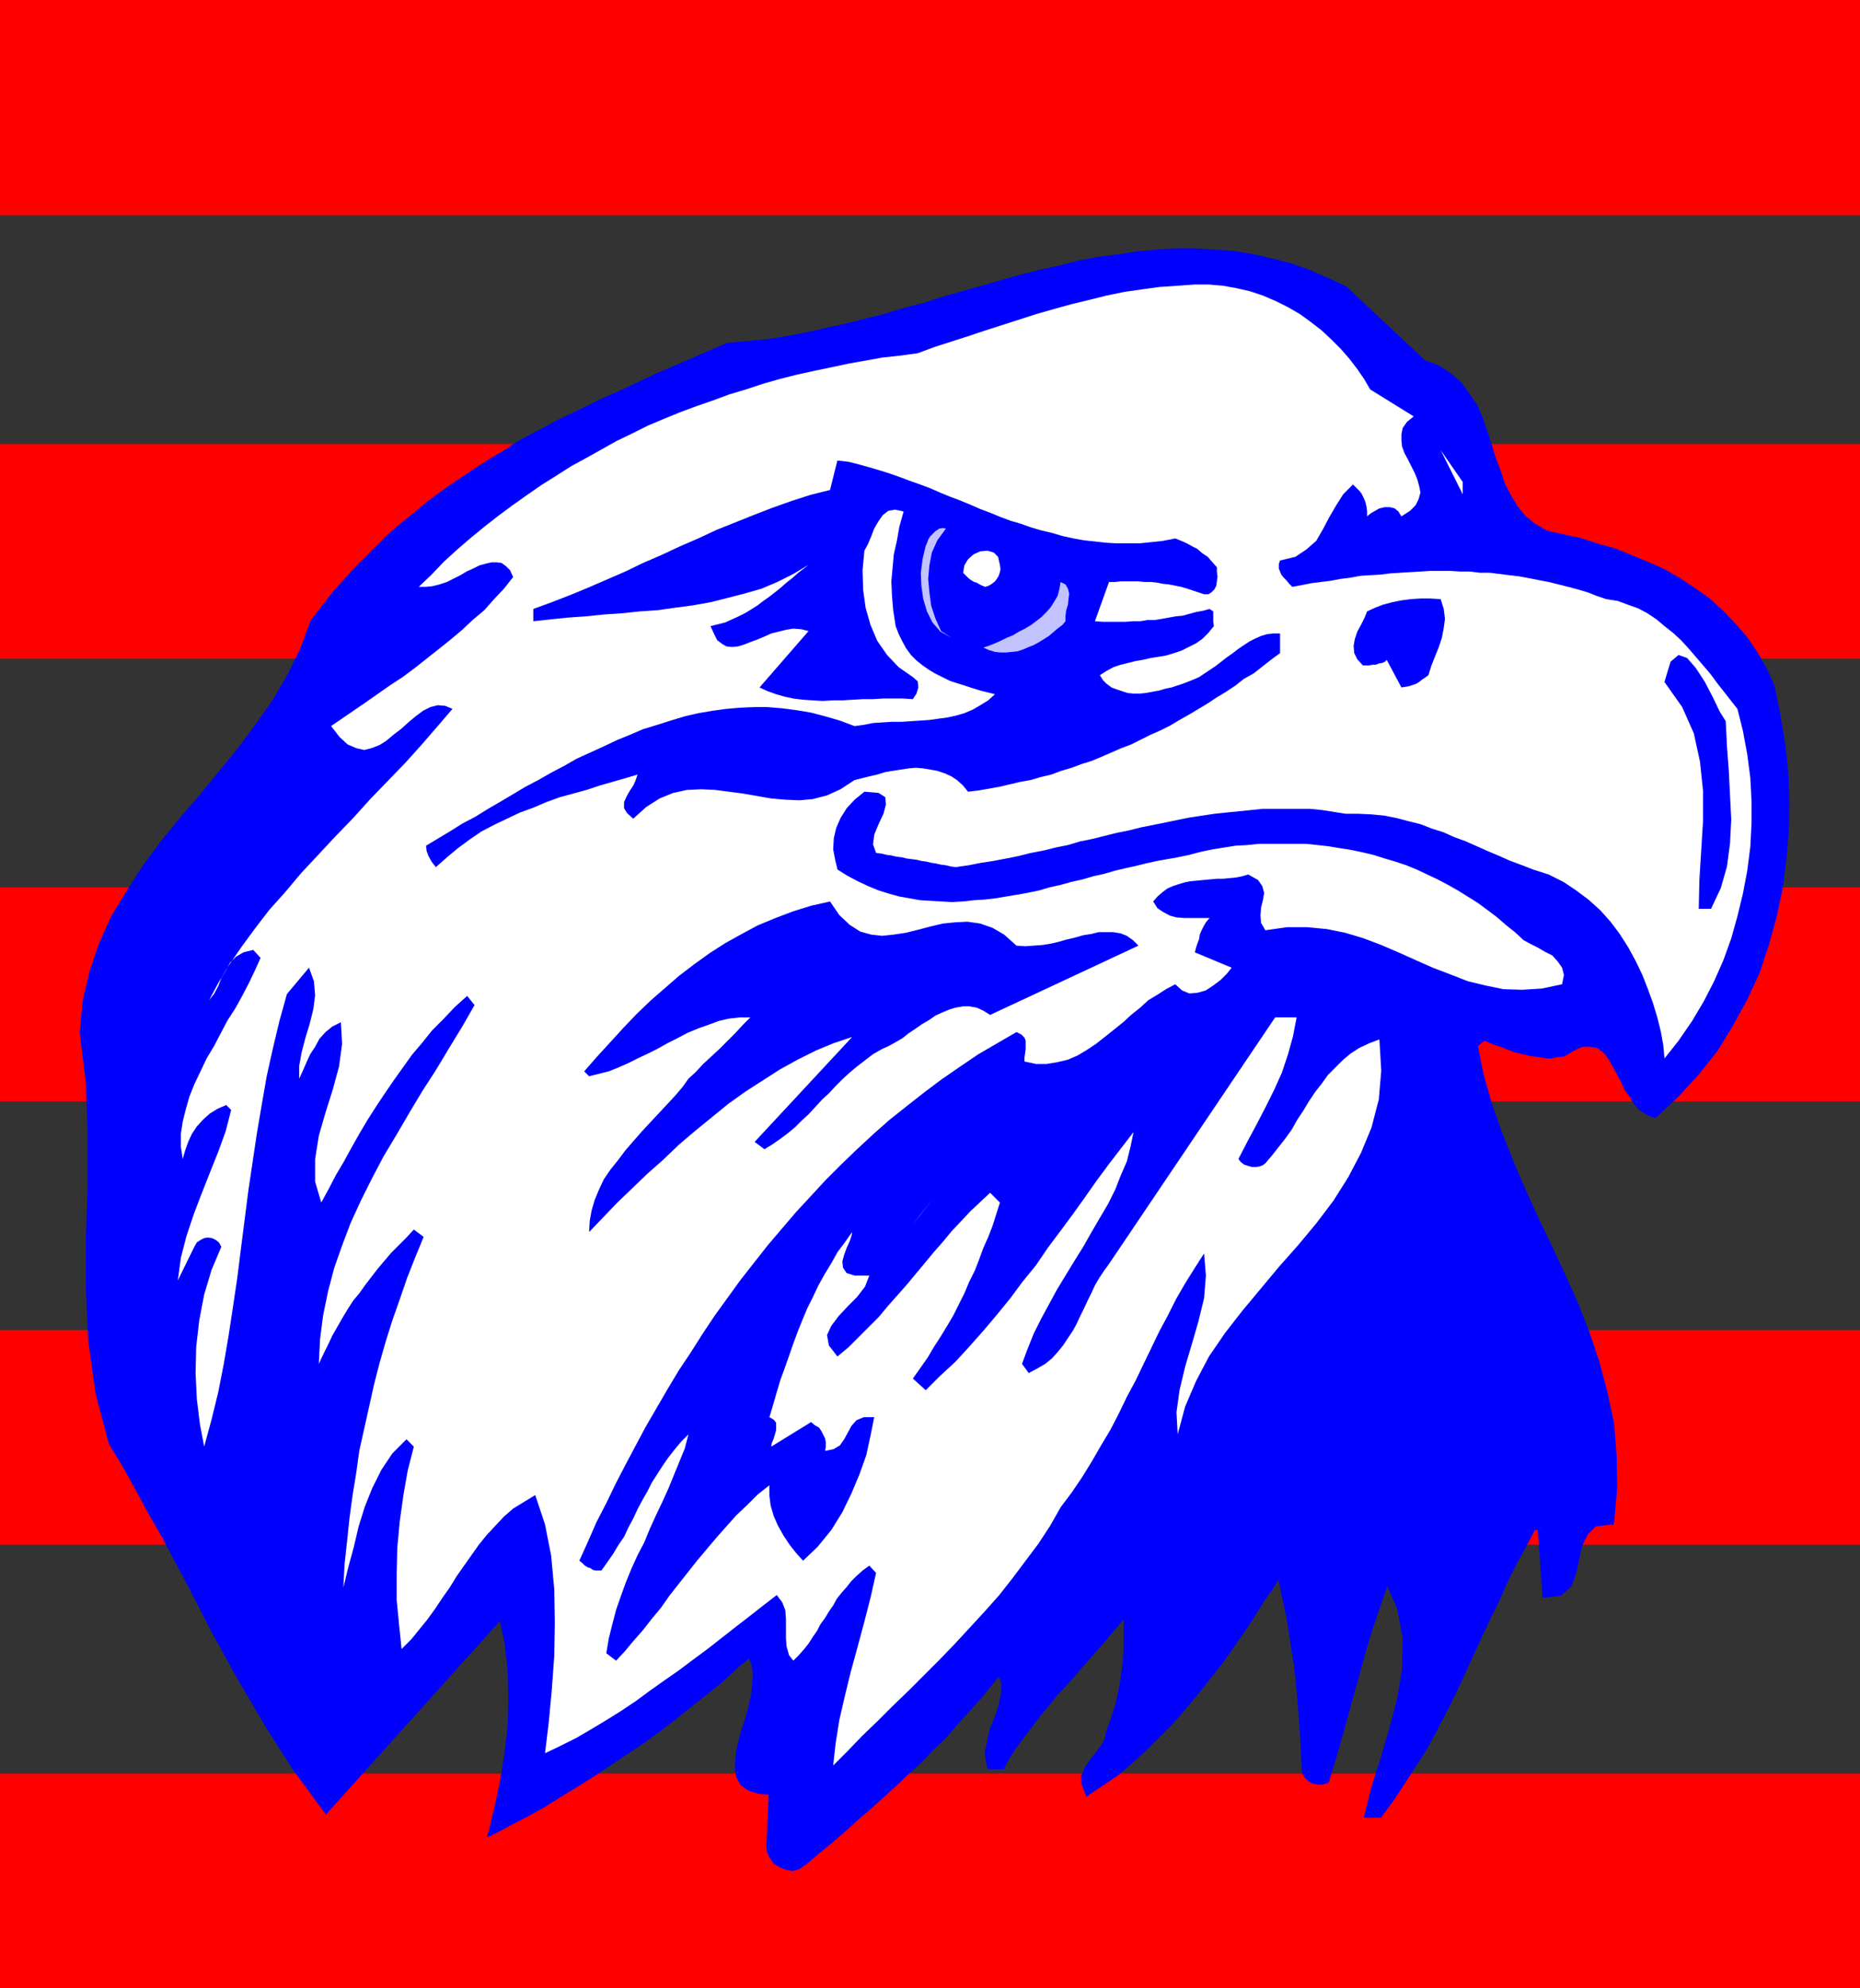
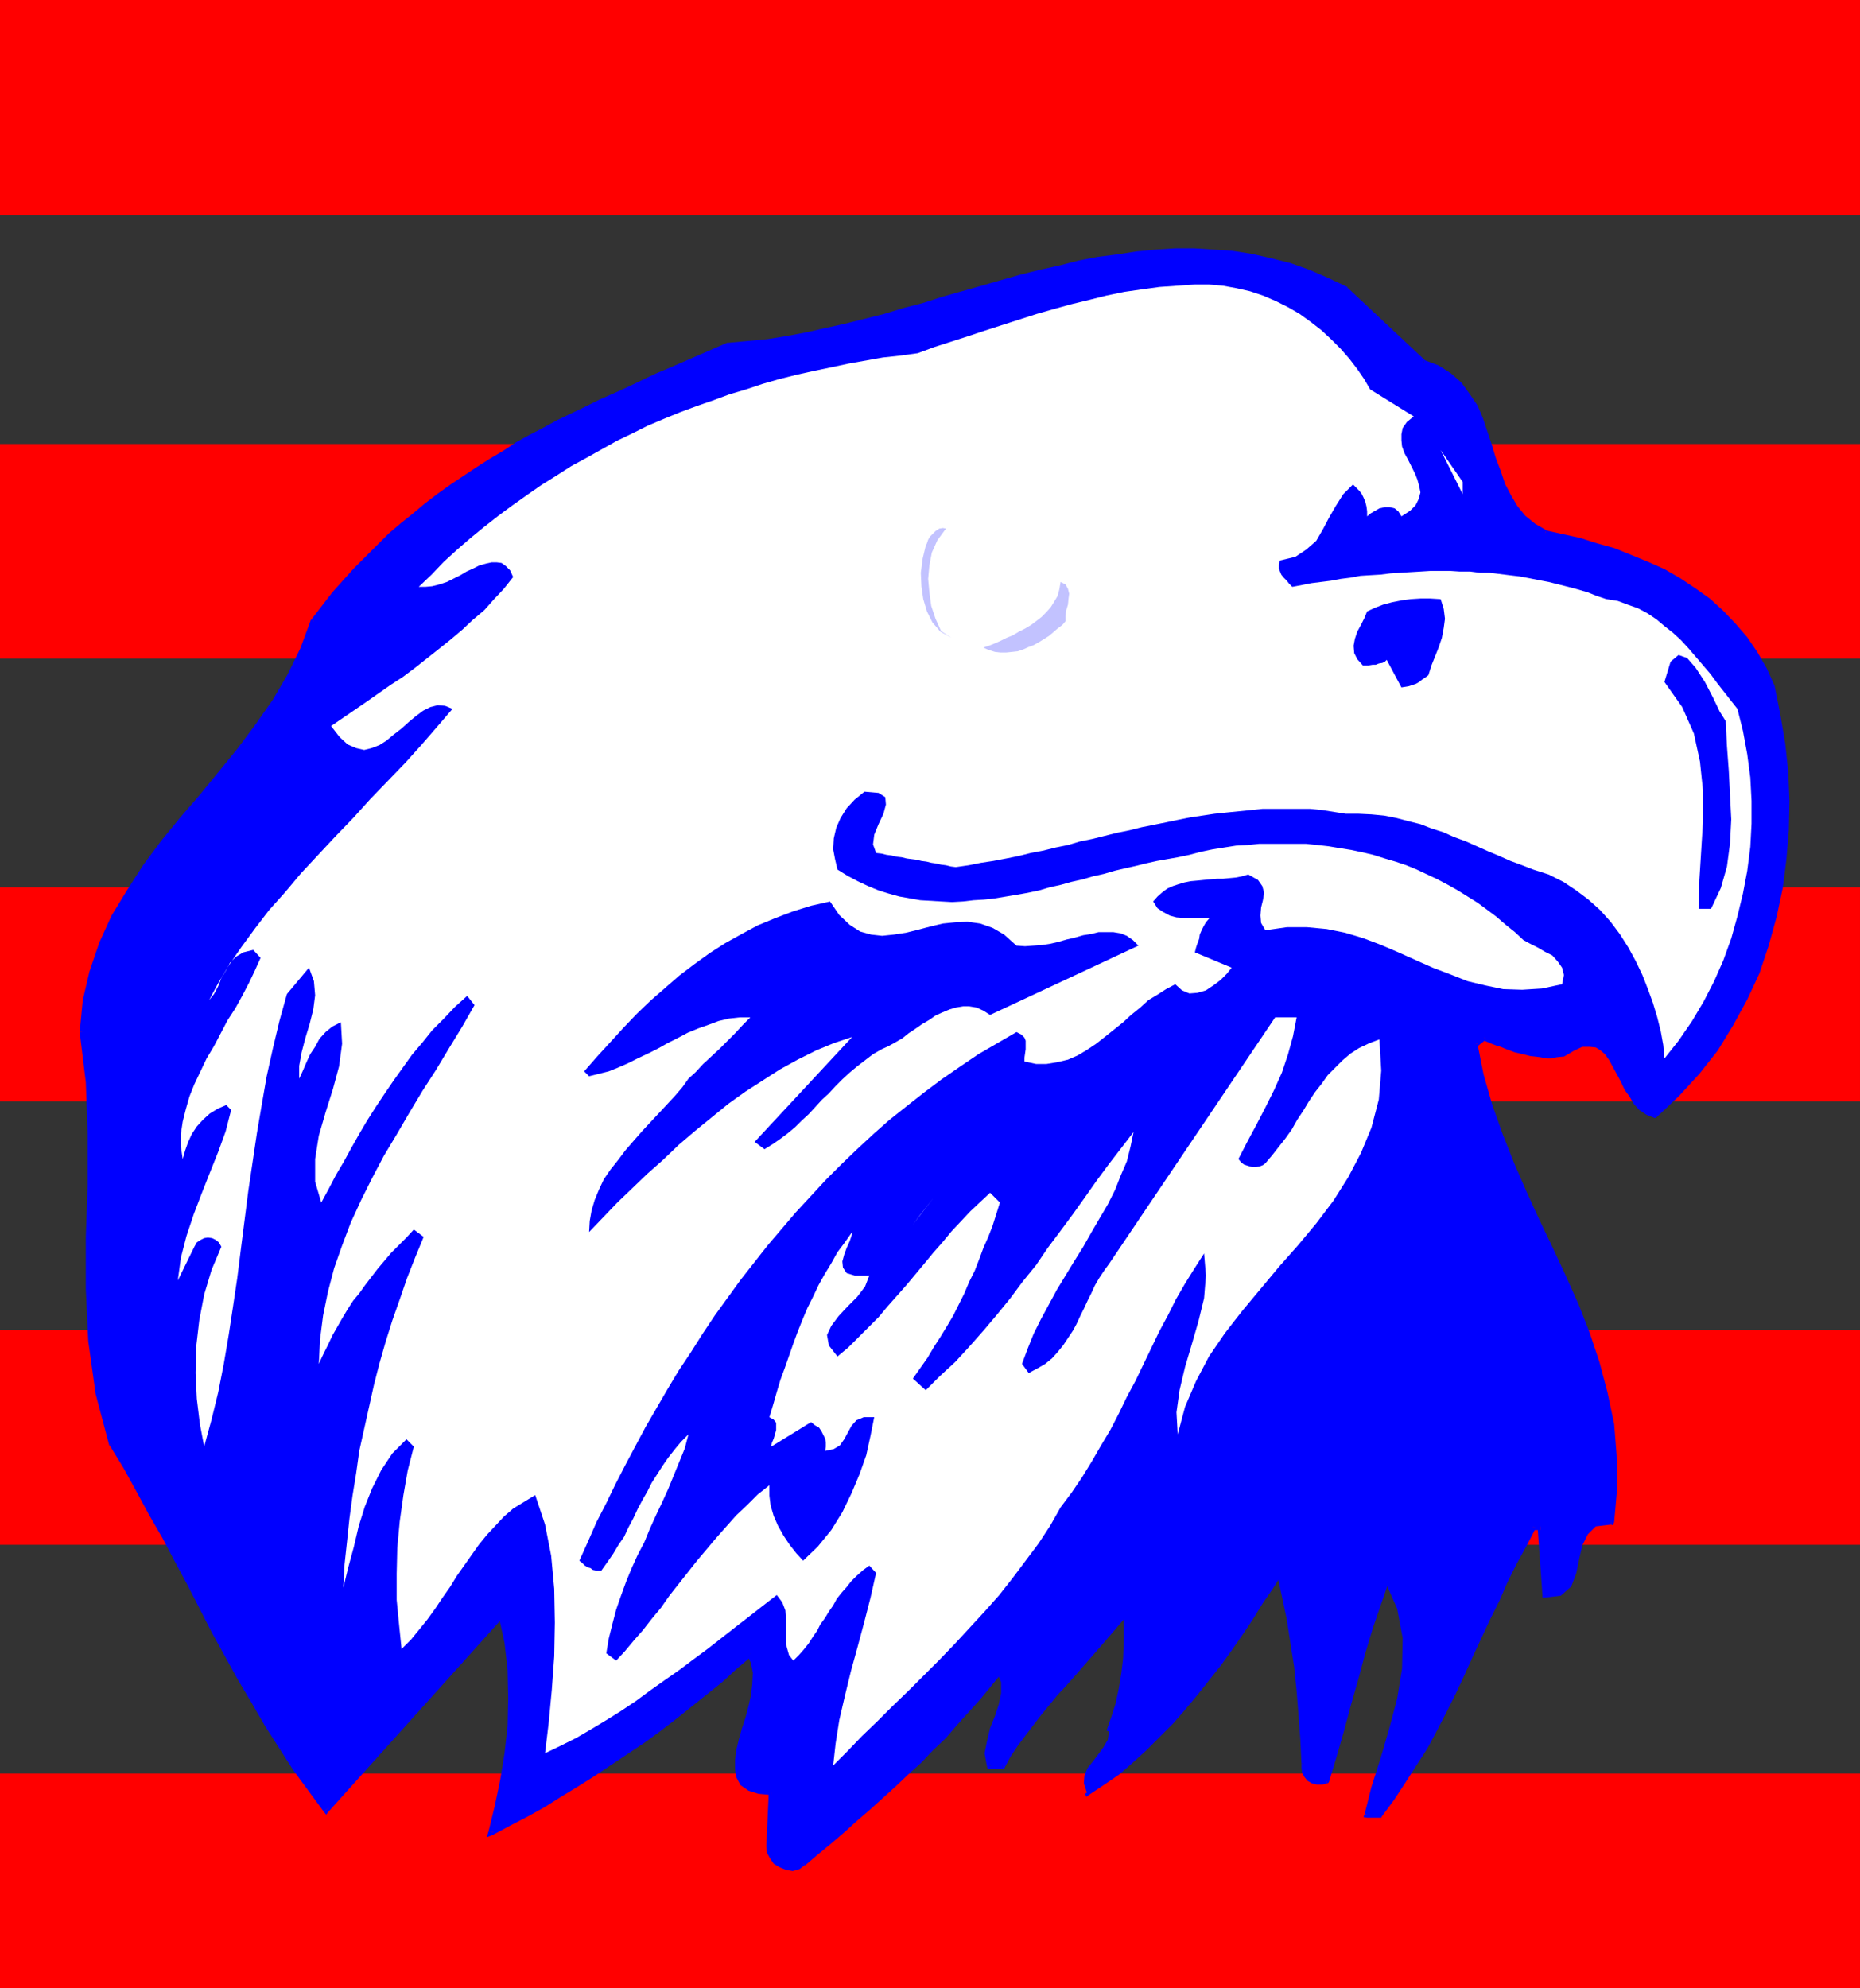
<svg xmlns="http://www.w3.org/2000/svg" xmlns:ns1="http://sodipodi.sourceforge.net/DTD/sodipodi-0.dtd" xmlns:ns2="http://www.inkscape.org/namespaces/inkscape" version="1.0" width="129.724mm" height="138.609mm" id="svg52" ns1:docname="Eagle 31.wmf">
  <rect width="100%" height="100%" fill="#333333" stroke="none" />
  <ns1:namedview id="namedview52" pagecolor="#ffffff" bordercolor="#000000" borderopacity="0.25" ns2:showpageshadow="2" ns2:pageopacity="0.0" ns2:pagecheckerboard="0" ns2:deskcolor="#d1d1d1" ns2:document-units="mm" />
  <defs id="defs1">
    <pattern id="WMFhbasepattern" patternUnits="userSpaceOnUse" width="6" height="6" x="0" y="0" />
  </defs>
  <path style="fill:#ff0000;fill-opacity:1;fill-rule:evenodd;stroke:none" d="M 490.294,56.718 V 0 H 0 v 56.718 z" id="path1" />
  <path style="fill:#ff0000;fill-opacity:1;fill-rule:evenodd;stroke:none" d="M 490.294,173.549 V 116.992 H 0 v 56.557 z" id="path2" />
  <path style="fill:#ff0000;fill-opacity:1;fill-rule:evenodd;stroke:none" d="M 490.294,290.217 V 233.822 H 0 v 56.395 z" id="path3" />
  <path style="fill:#ff0000;fill-opacity:1;fill-rule:evenodd;stroke:none" d="M 490.294,407.048 V 350.491 H 0 v 56.557 z" id="path4" />
  <path style="fill:#ff0000;fill-opacity:1;fill-rule:evenodd;stroke:none" d="M 490.294,523.878 V 467.321 H 0 v 56.557 z" id="path5" />
  <path style="fill:#0000ff;fill-opacity:1;fill-rule:evenodd;stroke:none" d="m 375.235,95.662 3.717,1.454 3.07,1.939 2.747,2.262 2.101,2.747 1.778,3.07 1.454,3.232 1.293,3.555 0.97,3.393 1.131,3.555 1.293,3.555 1.293,3.232 1.454,3.232 1.778,2.909 2.262,2.585 2.586,2.262 3.232,1.778 4.363,1.131 4.686,0.97 4.363,1.293 4.686,1.293 4.363,1.778 4.202,1.778 4.363,2.101 4.04,2.262 4.04,2.585 3.717,2.747 3.555,3.07 3.07,3.393 3.232,3.555 2.747,3.878 2.262,4.201 1.939,4.686 1.616,7.11 1.293,7.595 0.646,7.595 0.323,7.595 -0.162,7.595 -0.646,7.756 -0.97,7.595 -1.616,7.595 -2.101,7.433 -2.424,7.11 -3.07,6.948 -3.717,6.787 -4.04,6.464 -4.848,6.302 -5.171,5.656 -5.818,5.494 -1.939,-0.808 -1.778,-0.97 -1.293,-1.616 -1.293,-1.778 -1.131,-1.939 -0.97,-1.939 -0.97,-2.101 -1.131,-1.939 -0.97,-1.778 -1.131,-1.616 -1.293,-1.131 -1.616,-0.808 -1.778,-0.323 -1.939,0.162 -2.424,0.97 -2.909,1.616 h -1.454 l -1.293,0.162 h -1.293 l -1.616,-0.162 h -1.293 l -1.454,-0.323 -1.131,-0.162 -1.454,-0.485 -1.293,-0.323 -1.131,-0.323 -1.293,-0.485 -1.293,-0.485 -0.97,-0.323 -1.293,-0.646 -1.131,-0.485 -1.131,-0.485 -2.424,1.939 1.616,8.08 2.101,8.08 2.747,7.756 3.07,7.595 3.232,7.595 3.394,7.272 3.717,7.433 3.394,7.433 3.232,7.595 2.909,7.433 2.747,7.595 2.101,7.918 1.616,8.241 0.808,8.241 v 8.564 l -0.808,9.049 -4.202,0.485 -2.586,2.101 -1.454,3.232 -0.97,3.717 -0.646,3.878 -1.293,3.232 -2.262,2.101 -3.878,0.485 -1.293,-18.098 h -1.939 l -2.586,4.686 -2.424,4.848 -2.424,4.848 -2.262,4.848 -2.424,4.848 -2.101,5.009 -2.262,4.848 -2.424,4.848 -2.262,4.848 -2.424,4.686 -2.424,4.848 -2.586,4.686 -2.586,4.686 -3.07,4.525 -3.07,4.525 -3.232,4.363 h -3.232 l 1.939,-7.272 2.262,-7.433 2.424,-7.756 2.101,-8.08 1.293,-7.918 0.162,-8.08 -1.454,-7.918 -3.555,-7.918 -2.262,6.625 -2.101,6.464 -1.939,6.787 -1.939,6.625 -1.778,6.625 -1.939,6.787 -1.939,6.625 -2.101,6.787 -1.131,0.323 h -1.131 l -1.131,-0.323 -0.97,-0.485 -0.646,-0.808 -0.485,-0.97 -0.323,-0.97 v -1.131 l -0.162,-6.625 -0.485,-6.464 -0.485,-6.14 -0.808,-6.302 -0.808,-6.302 -0.97,-6.14 -1.293,-6.302 -1.293,-5.979 -2.586,3.878 -2.586,3.878 -2.586,4.04 -2.586,3.878 -2.909,4.04 -2.909,3.878 -2.909,4.04 -3.07,3.878 -3.394,3.878 -3.232,3.717 -3.394,3.717 -3.717,3.393 -3.555,3.232 -3.555,3.07 -3.878,2.747 -4.04,2.585 -0.808,-2.424 0.162,-2.101 0.808,-1.939 1.454,-1.778 1.454,-1.939 1.293,-1.778 1.131,-1.939 0.323,-2.101 1.454,-3.717 1.131,-3.717 0.808,-4.04 0.646,-3.878 0.485,-4.04 0.162,-4.201 v -4.201 -4.363 l -1.616,2.262 -1.939,2.262 -1.939,2.262 -2.101,2.424 -2.101,2.424 -2.262,2.585 -2.101,2.424 -2.424,2.585 -2.262,2.747 -2.262,2.585 -2.262,2.747 -2.101,2.585 -2.101,2.909 -1.939,2.747 -1.778,2.747 -1.616,2.747 h -3.232 l -0.485,-3.232 0.323,-3.07 0.97,-3.232 1.131,-3.232 1.131,-3.07 0.646,-3.232 v -2.909 l -1.131,-3.07 -2.909,3.717 -2.909,3.393 -2.909,3.393 -3.07,3.393 -3.232,3.393 -3.07,3.232 -3.232,3.232 -3.394,3.07 -3.232,3.07 -3.394,3.07 -3.394,3.07 -3.394,3.07 -3.394,2.909 -3.555,2.909 -3.394,2.909 -3.394,2.909 -1.293,0.808 -1.454,0.485 -1.616,-0.323 -1.454,-0.646 -1.293,-0.808 -1.131,-1.293 -0.485,-1.131 -0.162,-1.454 0.485,-14.22 -3.232,-0.485 -2.424,-0.808 -1.778,-1.131 -0.97,-1.778 -0.485,-1.939 0.162,-2.424 0.323,-2.424 0.646,-2.747 0.808,-2.909 0.97,-3.07 0.646,-2.909 0.808,-2.909 0.323,-2.909 0.162,-3.07 -0.485,-2.747 -0.97,-2.424 -4.04,3.555 -3.878,3.393 -4.04,3.393 -4.04,3.07 -4.04,3.232 -4.202,3.232 -4.202,3.07 -4.363,2.909 -4.202,3.07 -4.363,2.747 -4.363,2.747 -4.525,2.747 -4.363,2.585 -4.525,2.424 -4.525,2.424 -4.525,2.424 1.616,-6.787 1.454,-6.787 1.131,-7.11 0.646,-7.11 0.323,-7.433 -0.162,-7.433 -0.808,-7.272 -1.616,-7.272 -46.218,51.386 -4.04,-5.494 -4.04,-5.494 -3.717,-5.817 -3.717,-5.817 -3.555,-5.979 -3.394,-5.979 -3.555,-6.14 -3.232,-6.302 -3.394,-6.14 -3.07,-6.302 -3.394,-6.302 -3.394,-6.14 -3.394,-6.302 -3.394,-6.14 -3.555,-6.14 -3.717,-5.979 -3.555,-13.25 -1.778,-13.735 -0.646,-13.735 v -13.735 l 0.323,-13.735 0.162,-13.574 -0.485,-13.412 -1.778,-13.25 0.97,-8.241 1.778,-7.756 2.586,-7.272 3.232,-7.11 3.878,-6.625 4.363,-6.625 4.686,-6.14 5.01,-6.302 5.171,-5.979 5.01,-6.14 4.848,-6.14 4.848,-6.302 4.525,-6.625 4.04,-6.625 3.232,-6.948 2.909,-7.433 2.747,-3.555 2.586,-3.555 2.909,-3.232 2.909,-3.07 3.07,-3.07 2.909,-3.07 3.07,-2.909 3.232,-2.747 3.232,-2.747 3.07,-2.424 3.394,-2.585 3.394,-2.424 3.232,-2.424 3.555,-2.101 3.394,-2.262 3.555,-2.101 3.394,-2.101 3.717,-1.939 3.555,-1.939 3.555,-1.939 3.878,-1.778 3.555,-1.939 3.717,-1.616 3.717,-1.939 3.717,-1.616 3.717,-1.778 3.717,-1.616 3.717,-1.616 3.717,-1.616 3.717,-1.778 3.878,-1.454 3.717,-1.616 5.171,-0.485 5.171,-0.646 5.171,-0.646 5.171,-0.97 5.01,-1.131 5.171,-1.131 5.171,-1.293 5.171,-1.454 5.171,-1.454 5.01,-1.454 5.171,-1.454 5.171,-1.616 5.171,-1.454 5.01,-1.293 5.171,-1.454 5.01,-1.293 5.171,-1.131 5.171,-1.293 5.01,-0.97 5.01,-0.808 5.171,-0.646 5.171,-0.485 5.01,-0.323 h 5.01 l 5.01,0.323 5.01,0.323 5.01,0.646 5.01,1.131 5.01,1.454 5.01,1.778 5.01,1.939 4.848,2.585 z" id="path6" />
  <path style="fill:#0000ff;fill-opacity:1;fill-rule:evenodd;stroke:none" d="m 407.555,139.776 h 0.162 l -3.07,-1.778 -2.586,-2.101 -2.101,-2.585 -1.616,-2.747 -1.616,-3.07 -1.131,-3.393 -1.293,-3.393 -1.131,-3.717 -1.131,-3.393 -1.131,-3.393 -1.454,-3.393 -2.101,-3.07 -2.101,-2.909 -2.747,-2.424 -3.232,-2.101 -3.878,-1.454 -0.323,1.454 3.394,1.454 3.232,1.939 2.424,2.262 2.101,2.585 1.616,3.07 1.616,3.07 1.131,3.393 1.131,3.393 1.131,3.717 1.293,3.393 1.131,3.393 1.454,3.232 2.101,3.07 2.262,2.585 2.586,2.424 3.555,1.939 v 0 0 0 z" id="path7" />
  <path style="fill:#0000ff;fill-opacity:1;fill-rule:evenodd;stroke:none" d="m 467.831,180.982 v -0.162 l -2.101,-4.686 -2.424,-4.201 -2.747,-4.04 -3.07,-3.555 -3.232,-3.393 -3.555,-3.232 -3.878,-2.747 -3.878,-2.585 -4.202,-2.424 -4.363,-1.939 -4.363,-1.778 -4.363,-1.778 -4.686,-1.293 -4.525,-1.454 -4.525,-0.97 -4.363,-0.97 -0.323,1.454 4.525,0.97 4.525,0.97 4.363,1.454 4.525,1.293 4.363,1.778 4.363,1.778 4.04,2.101 4.202,2.262 3.878,2.262 3.555,2.909 3.717,3.07 3.07,3.232 3.07,3.555 2.747,3.878 2.101,4.201 2.101,4.363 v -0.162 z" id="path8" />
  <path style="fill:#0000ff;fill-opacity:1;fill-rule:evenodd;stroke:none" d="m 436.158,294.58 0.485,-0.162 5.979,-5.656 5.333,-5.817 4.848,-6.14 4.04,-6.625 3.717,-6.787 3.232,-6.948 2.424,-7.272 2.101,-7.595 1.616,-7.595 0.97,-7.595 0.646,-7.756 0.162,-7.595 -0.323,-7.595 -0.808,-7.595 -1.293,-7.595 -1.454,-7.272 -1.454,0.162 1.454,7.272 1.293,7.433 0.808,7.595 v 7.595 7.595 l -0.646,7.756 -0.97,7.433 -1.454,7.595 -2.101,7.272 -2.586,7.272 -3.07,6.625 -3.717,6.948 -3.878,6.464 -4.848,5.979 -5.01,5.817 -5.979,5.332 0.646,-0.162 -0.162,1.616 h 0.162 l 0.323,-0.162 z" id="path9" />
  <path style="fill:#0000ff;fill-opacity:1;fill-rule:evenodd;stroke:none" d="m 411.918,278.421 h 0.323 l 2.747,-1.616 2.101,-0.97 h 1.939 l 1.616,0.162 1.293,0.808 1.131,0.97 1.131,1.616 0.97,1.778 0.97,1.778 1.131,2.101 0.97,2.101 1.293,1.778 1.131,1.939 1.454,1.616 1.939,1.293 2.101,0.808 0.162,-1.616 -1.616,-0.646 -1.616,-0.97 -1.131,-1.454 -1.293,-1.616 -0.97,-1.939 -0.97,-2.101 -1.131,-1.939 -0.97,-1.939 -1.131,-1.778 -1.293,-1.778 -1.293,-1.293 -1.778,-0.97 -2.101,-0.323 -2.101,0.162 -2.586,0.97 -2.909,1.778 0.323,-0.162 0.162,1.454 h 0.162 0.162 z" id="path10" />
  <path style="fill:#0000ff;fill-opacity:1;fill-rule:evenodd;stroke:none" d="m 391.718,273.897 -0.808,0.162 1.131,0.485 1.131,0.485 1.293,0.485 1.131,0.323 1.131,0.485 1.293,0.485 1.293,0.485 1.454,0.323 1.293,0.323 1.293,0.323 1.454,0.162 1.293,0.162 1.616,0.323 h 1.293 l 1.293,-0.323 1.616,-0.162 -0.162,-1.454 -1.454,0.162 h -1.293 -1.293 -1.616 l -1.293,-0.162 -1.293,-0.162 -1.131,-0.323 -1.454,-0.323 -1.293,-0.323 -1.131,-0.485 -1.293,-0.485 -1.131,-0.485 -1.131,-0.323 -1.293,-0.485 -1.131,-0.485 -0.97,-0.485 h -0.808 0.808 l -0.323,-0.323 -0.485,0.323 z" id="path11" />
  <path style="fill:#0000ff;fill-opacity:1;fill-rule:evenodd;stroke:none" d="m 389.456,275.028 -0.162,0.808 2.424,-1.939 -0.97,-1.293 -2.424,1.939 -0.323,0.808 0.323,-0.808 -0.485,0.323 0.162,0.485 z" id="path12" />
  <path style="fill:#0000ff;fill-opacity:1;fill-rule:evenodd;stroke:none" d="m 424.684,401.715 0.808,-0.646 0.808,-9.049 -0.162,-8.564 -0.646,-8.241 -1.778,-8.403 -2.101,-7.918 -2.586,-7.756 -2.909,-7.433 -3.394,-7.595 -3.394,-7.272 -3.555,-7.433 -3.394,-7.433 -3.232,-7.433 -3.07,-7.756 -2.747,-7.756 -2.262,-7.918 -1.616,-8.08 -1.454,0.323 1.616,8.08 2.262,8.08 2.747,7.756 3.07,7.756 3.07,7.433 3.555,7.433 3.555,7.433 3.394,7.433 3.232,7.433 3.07,7.433 2.586,7.756 2.101,7.756 1.616,8.08 0.808,8.241 v 8.564 l -0.808,8.887 0.808,-0.646 v 1.454 l 0.485,0.162 0.323,-0.808 z" id="path13" />
  <path style="fill:#0000ff;fill-opacity:1;fill-rule:evenodd;stroke:none" d="m 406.585,420.298 0.808,0.646 4.04,-0.485 2.747,-2.424 1.293,-3.393 0.808,-3.878 0.808,-3.555 1.454,-2.909 2.101,-2.101 4.04,-0.485 v -1.454 l -4.525,0.485 -2.909,2.424 -1.616,3.555 -0.808,3.717 -0.808,3.878 -1.131,3.07 -1.939,1.616 -3.555,0.485 0.808,0.808 h -1.616 v 0.646 h 0.808 z" id="path14" />
  <path style="fill:#0000ff;fill-opacity:1;fill-rule:evenodd;stroke:none" d="m 406.1,403.17 -0.808,-0.97 1.293,18.098 h 1.616 l -1.454,-18.098 -0.646,-0.808 0.646,0.808 v -0.808 h -0.646 z" id="path15" />
  <path style="fill:#0000ff;fill-opacity:1;fill-rule:evenodd;stroke:none" d="m 404.808,402.685 -0.646,0.485 h 1.939 v -1.778 h -1.939 l -0.808,0.485 0.808,-0.485 -0.485,0.162 -0.323,0.323 z" id="path16" />
  <path style="fill:#0000ff;fill-opacity:1;fill-rule:evenodd;stroke:none" d="m 363.6,478.956 0.646,-0.323 3.232,-4.363 3.07,-4.686 2.909,-4.525 2.909,-4.525 2.586,-4.848 2.424,-4.686 2.424,-4.848 2.262,-4.848 2.262,-5.009 2.262,-4.848 2.262,-4.848 2.424,-4.848 2.101,-4.848 2.424,-4.848 2.586,-4.686 2.424,-4.686 -1.454,-0.808 -2.586,4.686 -2.424,4.848 -2.424,4.848 -2.262,5.009 -2.262,4.848 -2.262,4.848 -2.262,4.848 -2.262,4.848 -2.262,4.848 -2.424,4.686 -2.424,4.848 -2.586,4.686 -2.586,4.525 -2.909,4.525 -3.232,4.525 -3.232,4.363 0.646,-0.485 v 1.778 h 0.485 l 0.162,-0.323 z" id="path17" />
  <path style="fill:#0000ff;fill-opacity:1;fill-rule:evenodd;stroke:none" d="m 359.721,477.986 0.646,0.97 h 3.232 v -1.778 h -3.232 l 0.808,1.131 -1.454,-0.323 -0.323,0.808 0.97,0.162 z" id="path18" />
  <path style="fill:#0000ff;fill-opacity:1;fill-rule:evenodd;stroke:none" d="m 366.347,416.097 -1.454,0.162 3.394,7.595 1.454,7.756 -0.162,8.08 -1.293,7.918 -2.101,7.918 -2.262,7.756 -2.424,7.595 -1.778,7.11 1.454,0.323 1.778,-7.272 2.424,-7.433 2.262,-7.918 2.101,-7.918 1.454,-8.08 v -8.08 l -1.454,-8.241 -3.394,-7.918 -1.454,0.162 1.454,-0.162 -0.808,-1.454 -0.646,1.616 z" id="path19" />
  <path style="fill:#0000ff;fill-opacity:1;fill-rule:evenodd;stroke:none" d="m 349.864,469.907 0.485,-0.485 2.101,-6.948 1.939,-6.787 1.778,-6.625 1.939,-6.787 1.778,-6.625 1.939,-6.464 2.262,-6.625 2.262,-6.464 -1.454,-0.485 -2.424,6.625 -2.101,6.464 -1.939,6.787 -1.778,6.625 -1.939,6.625 -1.778,6.787 -1.939,6.464 -2.262,6.787 0.646,-0.485 0.485,1.616 0.323,-0.162 0.162,-0.323 z" id="path20" />
  <path style="fill:#0000ff;fill-opacity:1;fill-rule:evenodd;stroke:none" d="m 343.076,464.736 v -0.162 1.293 l 0.162,1.293 0.646,1.131 0.808,0.97 1.131,0.646 1.293,0.323 h 1.454 l 1.293,-0.323 -0.485,-1.616 -1.131,0.485 h -0.97 l -0.97,-0.485 -0.646,-0.323 -0.485,-0.646 -0.485,-0.646 -0.162,-0.808 v -1.131 0 0 h 0.162 -0.162 z" id="path21" />
  <path style="fill:#0000ff;fill-opacity:1;fill-rule:evenodd;stroke:none" d="m 337.905,414.804 -1.293,-0.162 1.293,5.979 1.293,6.14 0.97,6.302 0.97,6.14 0.646,6.302 0.485,6.14 0.485,6.464 0.323,6.625 h 1.454 l -0.323,-6.625 -0.485,-6.464 -0.485,-6.14 -0.646,-6.302 -0.97,-6.464 -0.97,-6.14 -1.131,-6.14 -1.454,-6.14 -1.293,-0.323 1.293,0.323 -0.323,-1.939 -0.97,1.616 z" id="path22" />
  <path style="fill:#0000ff;fill-opacity:1;fill-rule:evenodd;stroke:none" d="m 286.032,472.654 0.97,0.323 3.878,-2.585 4.04,-2.747 3.555,-3.07 3.555,-3.232 3.555,-3.555 3.717,-3.717 3.232,-3.717 3.232,-3.878 3.07,-3.878 3.07,-3.878 2.909,-4.04 2.909,-4.201 2.586,-3.878 2.586,-4.201 2.586,-3.717 2.424,-3.878 -1.131,-0.808 -2.424,3.878 -2.586,3.878 -2.586,4.04 -2.747,4.04 -2.909,3.878 -2.909,3.878 -2.909,4.04 -3.07,3.878 -3.394,3.878 -3.232,3.878 -3.232,3.555 -3.717,3.232 -3.555,3.232 -3.555,3.07 -3.878,2.747 -3.878,2.585 0.97,0.162 -1.131,0.808 0.323,0.808 0.646,-0.485 z" id="path23" />
-   <path style="fill:#0000ff;fill-opacity:1;fill-rule:evenodd;stroke:none" d="m 291.688,456.01 -0.162,0.323 -0.323,1.778 -0.97,1.778 -1.293,1.778 -1.454,1.778 -1.454,2.101 -0.97,2.262 v 2.262 l 0.97,2.585 1.131,-0.808 -0.646,-1.939 v -1.939 l 0.97,-1.616 1.131,-1.778 1.454,-1.939 1.454,-1.939 1.131,-2.101 0.485,-2.262 v 0.162 l -1.454,-0.485 v 0.162 l -0.162,0.162 z" id="path24" />
  <path style="fill:#0000ff;fill-opacity:1;fill-rule:evenodd;stroke:none" d="m 297.505,424.661 -1.293,-0.485 v 4.363 4.201 l -0.162,4.201 -0.485,4.04 -0.646,3.878 -0.808,3.878 -1.131,3.555 -1.293,3.717 1.454,0.485 1.293,-3.717 1.131,-3.717 0.97,-4.04 0.485,-4.04 0.485,-4.04 0.485,-4.201 v -4.201 l -0.323,-4.363 -1.293,-0.485 1.293,0.485 -0.162,-2.262 -1.131,1.778 z" id="path25" />
  <path style="fill:#0000ff;fill-opacity:1;fill-rule:evenodd;stroke:none" d="m 264.216,466.19 0.646,-0.485 1.454,-2.747 1.939,-2.909 1.939,-2.585 2.101,-2.747 2.101,-2.747 2.262,-2.747 2.101,-2.585 2.424,-2.585 2.424,-2.747 2.101,-2.424 2.262,-2.585 2.101,-2.424 2.101,-2.424 1.939,-2.262 1.939,-2.262 1.454,-2.262 -1.131,-0.97 -1.616,2.262 -1.778,2.262 -2.101,2.262 -2.101,2.424 -2.101,2.424 -2.101,2.585 -2.262,2.424 -2.262,2.585 -2.424,2.747 -2.262,2.585 -2.262,2.747 -2.101,2.585 -2.101,2.909 -1.939,2.909 -1.778,2.747 -1.778,2.747 0.808,-0.485 v 1.778 h 0.485 l 0.162,-0.485 z" id="path26" />
  <path style="fill:#0000ff;fill-opacity:1;fill-rule:evenodd;stroke:none" d="m 260.176,465.544 0.808,0.646 h 3.232 v -1.778 h -3.232 l 0.808,0.646 -1.616,0.485 0.162,0.485 0.646,0.162 z" id="path27" />
  <path style="fill:#0000ff;fill-opacity:1;fill-rule:evenodd;stroke:none" d="m 264.216,440.659 h -1.454 l 1.131,2.585 v 2.909 l -0.646,3.07 -0.97,2.909 -1.293,3.232 -0.808,3.393 -0.646,3.232 0.646,3.555 1.616,-0.485 -0.485,-3.07 0.323,-3.07 0.97,-3.07 1.131,-3.232 0.97,-3.07 0.646,-3.393 v -3.07 l -1.131,-3.232 -1.293,-0.162 1.293,0.162 -0.646,-1.131 -0.646,0.97 z" id="path28" />
  <path style="fill:#0000ff;fill-opacity:1;fill-rule:evenodd;stroke:none" d="m 212.181,491.398 v 0.162 l 3.394,-2.909 3.555,-2.909 3.394,-2.909 3.394,-3.07 3.394,-2.909 3.394,-3.07 3.394,-3.07 3.232,-3.07 3.394,-3.07 3.232,-3.393 3.394,-3.232 2.909,-3.393 3.07,-3.393 3.07,-3.393 2.909,-3.555 2.909,-3.555 -1.293,-0.97 -2.747,3.555 -3.07,3.555 -2.909,3.393 -3.07,3.393 -3.07,3.393 -3.07,3.232 -3.232,3.07 -3.394,3.07 -3.232,3.07 -3.394,3.07 -3.394,3.232 -3.394,2.909 -3.394,2.909 -3.555,2.909 -3.394,2.909 -3.394,2.909 v 0.162 z" id="path29" />
  <path style="fill:#0000ff;fill-opacity:1;fill-rule:evenodd;stroke:none" d="m 202,486.55 v -0.162 l 0.162,1.778 0.808,1.454 0.97,1.454 1.616,0.97 1.616,0.646 1.778,0.323 1.778,-0.485 1.454,-1.131 -0.97,-0.97 -0.97,0.646 -1.293,0.162 h -1.454 l -1.293,-0.646 -1.131,-0.808 -0.97,-0.97 -0.485,-0.97 -0.162,-1.293 v 0 z" id="path30" />
  <path style="fill:#0000ff;fill-opacity:1;fill-rule:evenodd;stroke:none" d="m 203.293,472.977 -0.646,-0.646 -0.646,14.22 h 1.454 l 0.646,-14.22 -0.808,-0.808 0.808,0.808 0.162,-0.808 h -0.97 z" id="path31" />
  <path style="fill:#0000ff;fill-opacity:1;fill-rule:evenodd;stroke:none" d="m 198.283,436.296 -1.293,-0.162 0.97,2.101 0.485,2.585 -0.162,3.07 -0.323,2.747 -0.646,2.909 -0.808,3.07 -0.97,2.909 -0.808,2.909 -0.646,2.747 -0.323,2.585 v 2.424 l 0.323,2.101 1.131,2.101 2.101,1.454 2.586,0.808 3.394,0.323 v -1.454 l -3.07,-0.323 -2.262,-0.808 -1.454,-0.97 -0.97,-1.616 -0.323,-1.616 v -2.424 l 0.323,-2.262 0.646,-2.747 0.97,-3.07 0.808,-2.909 0.808,-2.909 0.646,-2.909 0.323,-3.07 0.162,-3.07 -0.485,-2.747 -0.97,-2.747 -1.131,-0.162 1.131,0.162 -0.646,-0.97 -0.485,0.808 z" id="path32" />
  <path style="fill:#0000ff;fill-opacity:1;fill-rule:evenodd;stroke:none" d="m 128.795,482.511 1.131,0.97 4.525,-2.424 4.686,-2.424 4.363,-2.424 4.363,-2.747 4.525,-2.747 4.363,-2.747 4.363,-2.909 4.363,-2.909 4.363,-2.909 4.202,-3.07 4.202,-3.232 4.04,-3.232 4.04,-3.232 4.04,-3.232 3.878,-3.555 4.04,-3.393 -0.97,-1.131 -4.04,3.393 -3.878,3.393 -4.04,3.393 -4.04,3.232 -4.04,3.07 -4.202,3.232 -4.202,3.07 -4.202,3.07 -4.202,2.909 -4.363,2.909 -4.525,2.585 -4.363,2.747 -4.525,2.585 -4.363,2.424 -4.525,2.424 -4.525,2.262 0.97,0.97 -1.454,-0.323 -0.485,1.616 1.616,-0.646 z" id="path33" />
  <path style="fill:#0000ff;fill-opacity:1;fill-rule:evenodd;stroke:none" d="m 132.835,425.954 -1.454,-0.485 1.616,7.433 0.808,7.11 0.162,7.433 -0.162,7.433 -0.808,7.11 -1.131,6.948 -1.454,6.948 -1.616,6.625 1.454,0.323 1.616,-6.625 1.454,-6.948 1.131,-7.272 0.808,-7.11 0.485,-7.433 -0.485,-7.433 -0.808,-7.433 -1.616,-7.272 -1.293,-0.323 1.293,0.323 -0.323,-1.616 -0.97,1.293 z" id="path34" />
  <path style="fill:#0000ff;fill-opacity:1;fill-rule:evenodd;stroke:none" d="m 85.325,477.34 h 1.293 l 46.218,-51.386 -1.293,-0.97 -46.218,51.386 h 1.293 l -1.293,0.97 0.646,0.808 0.646,-0.808 z" id="path35" />
  <path style="fill:#0000ff;fill-opacity:1;fill-rule:evenodd;stroke:none" d="m 28.765,380.708 0.162,0.162 3.555,5.817 3.394,6.14 3.394,6.302 3.555,6.14 3.232,6.14 3.394,6.302 3.232,6.302 3.232,6.302 3.394,6.14 3.394,6.14 3.555,5.979 3.555,6.14 3.717,5.817 3.717,5.817 4.04,5.494 4.04,5.494 1.293,-0.97 -4.202,-5.494 -3.878,-5.333 -3.878,-5.817 -3.717,-5.817 -3.232,-5.979 -3.555,-6.14 -3.394,-6.14 -3.232,-6.14 -3.394,-6.302 -3.232,-6.302 -3.394,-6.302 -3.232,-6.14 -3.394,-6.14 -3.555,-6.14 -3.394,-6.14 -3.878,-5.979 0.162,0.162 -1.454,0.485 v 0.162 h 0.162 z" id="path36" />
  <path style="fill:#0000ff;fill-opacity:1;fill-rule:evenodd;stroke:none" d="m 21.008,271.958 v 0 l 1.616,13.25 0.485,13.412 v 13.574 l -0.485,13.735 v 13.735 l 0.646,13.735 1.939,13.897 3.555,13.412 1.454,-0.485 -3.555,-13.25 -1.939,-13.574 -0.646,-13.735 0.323,-13.735 0.162,-13.735 0.162,-13.574 -0.646,-13.412 -1.616,-13.412 v 0.162 h -1.454 -0.162 z" id="path37" />
  <path style="fill:#0000ff;fill-opacity:1;fill-rule:evenodd;stroke:none" d="m 82.093,163.207 -0.162,0.162 -2.747,7.433 -3.394,6.948 -3.878,6.625 -4.525,6.464 -4.686,6.302 -5.01,6.14 -5.01,6.14 -5.171,5.979 -5.01,6.14 -4.686,6.302 -4.363,6.787 -4.04,6.625 -3.232,7.11 -2.586,7.595 -1.778,7.595 -0.808,8.403 h 1.454 l 0.808,-8.08 1.939,-7.756 2.424,-7.272 3.394,-6.948 3.717,-6.625 4.363,-6.464 4.686,-6.14 5.01,-6.14 5.01,-6.14 5.171,-6.14 4.848,-6.14 4.848,-6.302 4.363,-6.625 4.202,-6.787 3.394,-7.11 2.909,-7.272 -0.162,0.162 -1.293,-0.97 -0.162,0.162 v 0 z" id="path38" />
  <path style="fill:#0000ff;fill-opacity:1;fill-rule:evenodd;stroke:none" d="m 191.981,90.329 h -0.323 l -3.717,1.616 -3.717,1.616 -3.717,1.616 -3.717,1.616 -3.878,1.616 -3.717,1.778 -3.717,1.778 -3.555,1.616 -4.04,1.778 -3.555,1.778 -3.717,1.778 -3.717,1.778 -3.555,1.939 -3.717,1.939 -3.555,1.939 -3.394,2.262 -3.555,2.101 -3.555,2.262 -3.394,2.262 -3.394,2.262 -3.394,2.424 -3.394,2.585 -3.07,2.585 -3.232,2.585 -3.232,2.747 -3.07,3.07 -3.07,3.07 -3.07,3.07 -2.909,3.232 -2.747,3.07 -2.747,3.555 -2.747,3.555 1.293,0.97 2.747,-3.555 2.586,-3.555 2.909,-3.07 2.909,-3.232 2.909,-3.07 2.909,-3.07 3.07,-2.747 3.232,-2.747 3.232,-2.747 3.07,-2.585 3.394,-2.424 3.394,-2.424 3.07,-2.424 3.555,-2.101 3.394,-2.262 3.555,-2.101 3.555,-2.101 3.555,-1.939 3.717,-1.939 3.555,-1.939 3.717,-1.778 3.717,-1.778 3.555,-1.778 3.717,-1.778 3.555,-1.616 3.878,-1.778 3.555,-1.778 3.878,-1.616 3.717,-1.454 3.717,-1.778 3.717,-1.616 3.717,-1.616 h -0.162 v -1.454 h -0.162 -0.162 z" id="path39" />
  <path style="fill:#0000ff;fill-opacity:1;fill-rule:evenodd;stroke:none" d="m 355.196,75.786 v -0.162 l -5.171,-2.424 -4.848,-2.101 -5.01,-1.778 -5.171,-1.293 -5.01,-1.131 -5.171,-0.808 -5.01,-0.323 -5.01,-0.323 h -5.01 l -5.01,0.323 -5.171,0.485 -5.171,0.808 -5.171,0.646 -5.01,0.97 -5.01,1.293 -5.171,1.131 -5.171,1.293 -5.171,1.454 -5.01,1.454 -5.171,1.454 -5.171,1.454 -5.01,1.616 -5.01,1.293 -5.333,1.616 -5.171,1.293 -5.171,1.293 -5.171,1.131 -5.01,1.131 -5.171,0.97 -5.01,0.808 -5.171,0.485 -5.171,0.485 v 1.454 l 5.171,-0.323 5.171,-0.646 5.333,-0.808 5.01,-0.97 5.171,-1.131 5.171,-1.131 5.171,-1.293 5.171,-1.293 5.171,-1.454 5.01,-1.454 5.01,-1.616 5.333,-1.454 5.01,-1.454 5.171,-1.293 5.171,-1.616 5.01,-1.293 5.171,-1.131 5.171,-1.131 5.01,-1.131 4.848,-0.646 5.171,-0.808 5.171,-0.485 5.01,-0.162 h 5.01 l 5.01,0.162 5.01,0.323 4.848,0.808 5.171,1.131 4.686,1.454 5.171,1.616 4.848,2.101 4.848,2.424 -0.162,-0.162 0.97,-1.131 v -0.162 z" id="path40" />
  <path style="fill:#0000ff;fill-opacity:1;fill-rule:evenodd;stroke:none" d="m 375.396,94.854 0.323,0.162 -20.523,-19.229 -0.97,1.131 20.523,19.229 0.323,0.162 -0.323,-0.162 0.162,0.162 h 0.162 z" id="path41" />
  <path style="fill:#ffffff;fill-opacity:1;fill-rule:evenodd;stroke:none" d="m 361.176,102.61 11.474,7.11 -1.778,1.454 -1.131,1.616 -0.323,1.616 v 1.616 l 0.162,1.616 0.646,1.778 0.97,1.778 0.808,1.616 0.97,1.939 0.646,1.616 0.485,1.778 0.323,1.616 -0.485,1.778 -0.808,1.616 -1.454,1.454 -2.262,1.454 -0.808,-1.293 -0.97,-0.808 -1.293,-0.323 h -1.293 l -1.454,0.323 -1.131,0.646 -1.131,0.646 -0.97,0.808 v -1.293 l -0.162,-1.293 -0.323,-1.293 -0.485,-1.131 -0.485,-0.97 -0.646,-0.808 -0.808,-0.808 -0.808,-0.808 -2.586,2.585 -1.939,3.07 -1.778,3.07 -1.616,3.07 -1.778,3.07 -2.586,2.262 -2.909,1.939 -4.04,0.97 -0.323,0.97 v 1.131 l 0.323,0.808 0.323,0.808 0.646,0.808 0.808,0.808 0.646,0.808 0.808,0.808 2.586,-0.485 2.424,-0.485 2.586,-0.323 2.586,-0.323 2.586,-0.485 2.586,-0.323 2.586,-0.485 2.586,-0.162 2.747,-0.162 2.586,-0.323 2.586,-0.162 2.586,-0.162 2.747,-0.162 2.586,-0.162 h 2.586 2.747 l 2.424,0.162 h 2.747 l 2.586,0.323 h 2.586 l 2.586,0.323 2.586,0.323 2.747,0.323 2.586,0.485 2.424,0.485 2.586,0.485 2.586,0.646 2.586,0.646 2.424,0.646 2.747,0.808 2.424,0.97 2.424,0.808 3.07,0.485 2.586,0.97 2.747,0.97 2.424,1.293 2.424,1.616 2.101,1.778 2.262,1.778 2.101,1.939 1.939,2.101 1.939,2.262 1.939,2.262 1.939,2.262 1.778,2.424 1.778,2.262 1.778,2.262 1.778,2.262 1.454,5.817 1.131,6.14 0.808,6.14 0.323,6.14 v 5.979 l -0.323,6.14 -0.808,6.302 -1.131,5.979 -1.454,5.979 -1.616,5.817 -2.101,5.817 -2.424,5.494 -2.747,5.332 -3.07,5.171 -3.555,5.171 -3.717,4.686 -0.323,-3.555 -0.646,-3.555 -0.97,-3.878 -1.131,-3.717 -1.293,-3.555 -1.454,-3.717 -1.778,-3.717 -1.939,-3.555 -2.262,-3.555 -2.424,-3.232 -2.747,-3.07 -3.07,-2.747 -3.232,-2.424 -3.394,-2.262 -3.878,-1.939 -4.04,-1.293 -2.909,-1.131 -3.07,-1.131 -2.909,-1.293 -3.07,-1.293 -2.909,-1.293 -2.909,-1.293 -3.07,-1.131 -2.909,-1.293 -3.07,-0.97 -2.909,-1.131 -3.232,-0.808 -3.07,-0.808 -3.232,-0.646 -3.394,-0.323 -3.394,-0.162 h -3.394 l -3.07,-0.485 -3.07,-0.485 -3.232,-0.323 h -3.232 -2.909 -3.394 -3.07 l -3.07,0.323 -3.232,0.323 -3.232,0.323 -3.07,0.323 -3.232,0.485 -3.232,0.485 -3.232,0.646 -3.07,0.646 -3.232,0.646 -3.232,0.646 -3.232,0.808 -3.232,0.646 -3.232,0.808 -3.232,0.808 -3.232,0.646 -3.232,0.97 -3.232,0.646 -3.232,0.808 -3.394,0.646 -3.232,0.808 -3.232,0.646 -3.394,0.646 -3.232,0.485 -3.232,0.646 -3.394,0.485 -1.293,-0.162 -1.293,-0.323 -1.293,-0.162 -1.454,-0.323 -1.131,-0.162 -1.293,-0.323 -1.293,-0.162 -1.293,-0.323 -1.293,-0.162 -1.293,-0.162 -1.293,-0.323 -1.454,-0.162 -1.293,-0.323 -1.293,-0.162 -1.293,-0.323 -1.454,-0.162 -0.808,-2.262 0.323,-2.585 1.131,-2.747 1.293,-2.747 0.646,-2.424 -0.162,-1.939 -1.778,-1.131 -3.717,-0.323 -2.586,2.101 -2.101,2.262 -1.616,2.585 -1.131,2.585 -0.646,2.747 -0.162,2.909 0.485,2.585 0.646,2.747 2.586,1.616 2.747,1.454 2.747,1.293 2.747,1.131 2.586,0.808 2.909,0.808 2.747,0.485 2.747,0.485 2.747,0.162 2.747,0.162 2.909,0.162 2.909,-0.162 2.747,-0.323 2.747,-0.162 2.909,-0.323 2.909,-0.485 2.909,-0.485 2.747,-0.485 3.07,-0.646 2.747,-0.808 2.909,-0.646 2.909,-0.808 2.909,-0.646 2.747,-0.808 2.909,-0.646 2.747,-0.808 2.747,-0.646 2.909,-0.646 2.586,-0.646 2.909,-0.646 2.747,-0.485 2.747,-0.485 3.07,-0.646 3.07,-0.808 3.07,-0.646 3.07,-0.485 3.07,-0.485 3.07,-0.162 3.07,-0.323 h 3.07 3.07 3.07 3.07 l 3.07,0.323 2.909,0.323 2.909,0.485 3.07,0.485 3.07,0.646 2.747,0.646 3.07,0.97 2.747,0.808 2.909,0.97 2.747,1.131 2.747,1.293 2.747,1.293 2.747,1.454 2.586,1.454 2.586,1.616 2.586,1.616 2.424,1.778 2.586,1.939 2.424,2.101 2.424,1.939 2.262,2.101 1.778,0.97 1.939,0.97 1.939,1.131 1.939,0.97 1.454,1.616 1.131,1.616 0.485,1.939 -0.485,2.424 -5.333,1.131 -5.171,0.323 -5.01,-0.162 -4.686,-0.97 -4.686,-1.131 -4.525,-1.778 -4.686,-1.778 -4.363,-1.939 -4.686,-2.101 -4.525,-1.939 -4.686,-1.778 -4.848,-1.454 -4.848,-0.97 -5.171,-0.485 h -5.333 l -5.656,0.808 -1.131,-1.939 -0.162,-1.939 0.162,-2.101 0.485,-1.939 0.323,-1.939 -0.485,-1.778 -1.131,-1.616 -2.586,-1.454 -1.616,0.485 -1.616,0.323 -1.778,0.162 -1.616,0.162 h -1.616 l -1.778,0.162 -1.778,0.162 -1.616,0.162 -1.778,0.162 -1.616,0.323 -1.616,0.485 -1.454,0.485 -1.454,0.646 -1.293,0.97 -1.293,1.131 -1.131,1.293 1.131,1.778 1.454,0.97 1.778,0.97 1.778,0.485 2.101,0.162 h 2.101 2.262 2.262 l -0.97,1.131 -0.646,1.131 -0.485,0.97 -0.485,1.131 -0.162,1.131 -0.485,1.293 -0.323,0.97 -0.323,1.293 9.696,4.04 -1.293,1.616 -1.616,1.616 -1.939,1.454 -1.939,1.293 -2.262,0.646 -2.101,0.162 -1.939,-0.808 -1.778,-1.616 -2.424,1.293 -2.262,1.454 -2.424,1.454 -2.101,1.939 -2.424,1.939 -2.101,1.939 -2.424,1.939 -2.424,1.939 -2.262,1.778 -2.424,1.616 -2.424,1.454 -2.586,1.131 -2.747,0.646 -2.909,0.485 h -2.747 l -3.07,-0.646 v -0.97 l 0.162,-1.131 0.162,-1.131 v -1.131 -1.131 l -0.323,-0.808 -0.808,-0.808 -1.293,-0.646 -5.01,2.909 -5.01,2.909 -5.01,3.393 -4.686,3.232 -4.525,3.393 -4.525,3.555 -4.686,3.717 -4.202,3.717 -4.363,4.04 -4.202,4.04 -4.04,4.04 -3.878,4.201 -4.04,4.363 -3.717,4.363 -3.717,4.363 -3.555,4.525 -3.555,4.525 -3.394,4.686 -3.394,4.686 -3.232,4.848 -3.07,4.848 -3.232,4.848 -2.909,4.848 -2.909,5.009 -2.909,5.009 -2.586,4.848 -2.747,5.171 -2.586,5.009 -2.424,5.009 -2.586,5.009 -2.262,5.171 -2.262,5.009 0.808,0.646 0.646,0.646 0.808,0.485 0.646,0.162 0.646,0.485 0.808,0.162 h 0.646 0.808 l 1.616,-2.262 1.454,-2.101 1.454,-2.424 1.454,-2.101 1.131,-2.424 1.293,-2.424 1.131,-2.424 1.293,-2.424 1.293,-2.262 1.131,-2.262 1.454,-2.262 1.454,-2.262 1.454,-2.101 1.778,-2.262 1.616,-1.939 1.939,-1.939 -0.97,3.717 -1.454,3.555 -1.454,3.555 -1.454,3.555 -1.616,3.555 -1.616,3.393 -1.616,3.555 -1.454,3.555 -1.778,3.393 -1.616,3.555 -1.454,3.555 -1.293,3.555 -1.293,3.717 -0.97,3.717 -0.97,3.878 -0.646,3.878 2.586,1.939 2.262,-2.424 2.424,-2.909 2.424,-2.747 2.262,-2.909 2.424,-2.909 2.262,-3.232 2.424,-3.07 2.424,-3.07 2.424,-3.07 2.586,-3.07 2.586,-3.07 2.586,-2.909 2.586,-2.909 2.909,-2.747 2.747,-2.747 3.07,-2.424 v 2.747 l 0.323,2.585 0.808,2.747 1.131,2.585 1.454,2.585 1.616,2.424 1.778,2.262 1.778,1.939 3.878,-3.717 3.555,-4.363 2.909,-4.686 2.424,-5.009 2.101,-5.009 1.778,-5.009 1.131,-5.171 0.97,-4.848 h -2.747 l -1.939,0.808 -1.293,1.454 -0.97,1.778 -0.97,1.778 -1.131,1.616 -1.616,0.97 -2.262,0.485 0.162,-1.131 v -1.131 l -0.162,-0.97 -0.485,-0.97 -0.485,-0.97 -0.646,-0.97 -1.131,-0.646 -0.97,-0.808 -10.504,6.464 0.162,-0.97 0.485,-1.131 0.323,-1.131 0.323,-1.131 v -1.131 -0.808 l -0.646,-0.808 -1.131,-0.646 0.97,-3.232 0.97,-3.393 0.97,-3.232 1.131,-3.07 1.131,-3.232 1.131,-3.232 1.131,-3.07 1.293,-3.232 1.293,-3.07 1.454,-2.909 1.454,-3.07 1.616,-2.909 1.778,-2.909 1.616,-2.909 1.939,-2.585 1.939,-2.747 -0.162,0.97 -0.485,1.454 -0.808,1.778 -0.646,1.778 -0.485,1.778 0.162,1.616 0.97,1.454 2.101,0.646 h 3.878 l -1.131,2.909 -2.101,2.747 -2.424,2.424 -2.424,2.585 -1.939,2.585 -1.131,2.424 0.485,2.747 2.262,2.909 2.909,-2.424 2.586,-2.585 2.747,-2.747 2.586,-2.585 2.424,-2.909 2.586,-2.909 2.424,-2.747 2.424,-2.909 2.424,-2.909 2.262,-2.747 2.424,-2.747 2.262,-2.747 2.586,-2.747 2.424,-2.585 2.586,-2.424 2.586,-2.424 2.586,2.585 -0.97,3.07 -0.97,3.07 -1.131,2.909 -1.293,2.909 -1.131,3.07 -1.131,2.909 -1.454,2.909 -1.293,3.07 -1.454,2.909 -1.454,2.909 -1.616,2.747 -1.778,2.909 -1.778,2.747 -1.616,2.747 -1.939,2.747 -1.939,2.747 3.394,3.07 3.717,-3.717 4.04,-3.717 3.717,-4.04 3.717,-4.201 3.555,-4.201 3.555,-4.363 3.232,-4.363 3.555,-4.363 3.07,-4.525 3.394,-4.525 3.232,-4.363 3.232,-4.525 3.07,-4.363 3.232,-4.363 3.232,-4.201 3.232,-4.201 -0.808,3.878 -0.97,3.878 -1.616,3.717 -1.454,3.717 -1.939,3.878 -2.101,3.555 -2.262,3.878 -2.101,3.717 -2.424,3.878 -2.262,3.717 -2.262,3.717 -2.101,3.878 -2.101,3.878 -1.939,3.878 -1.616,4.04 -1.454,3.878 1.778,2.424 2.424,-1.293 1.939,-1.131 1.778,-1.454 1.454,-1.616 1.454,-1.778 1.293,-1.939 1.293,-1.939 0.97,-1.778 0.97,-2.101 0.97,-1.939 0.97,-2.101 0.97,-1.939 0.97,-2.101 1.131,-1.939 1.293,-1.939 1.293,-1.778 43.794,-64.96 h 5.656 l -0.97,5.009 -1.293,4.686 -1.616,4.848 -2.101,4.686 -2.262,4.525 -2.262,4.363 -2.424,4.525 -2.424,4.686 0.646,0.808 0.808,0.646 0.97,0.323 1.131,0.323 h 1.131 l 0.97,-0.162 0.808,-0.323 0.646,-0.485 1.778,-2.101 1.778,-2.262 1.778,-2.262 1.616,-2.262 1.454,-2.585 1.616,-2.424 1.454,-2.424 1.616,-2.424 1.778,-2.262 1.616,-2.262 1.939,-1.939 1.939,-1.939 2.101,-1.778 2.262,-1.454 2.747,-1.293 2.586,-0.97 0.485,8.241 -0.646,7.595 -1.939,7.433 -2.747,6.625 -3.394,6.464 -3.878,6.14 -4.525,5.979 -4.848,5.817 -5.01,5.656 -4.848,5.817 -4.848,5.817 -4.525,5.817 -4.202,6.14 -3.394,6.464 -2.909,6.787 -1.939,7.272 -0.323,-5.817 0.808,-5.817 1.454,-6.14 1.778,-5.979 1.778,-6.14 1.454,-5.979 0.485,-5.979 -0.485,-5.817 -2.586,4.04 -2.424,3.878 -2.424,4.201 -2.101,4.201 -2.262,4.201 -2.101,4.363 -2.101,4.363 -2.101,4.363 -2.262,4.201 -2.101,4.363 -2.262,4.363 -2.424,4.04 -2.424,4.201 -2.586,4.201 -2.747,4.04 -2.909,3.878 -2.747,4.848 -3.07,4.686 -3.394,4.525 -3.394,4.525 -3.555,4.525 -3.878,4.363 -3.878,4.201 -3.878,4.201 -4.04,4.201 -4.202,4.201 -4.04,4.04 -4.202,4.04 -4.04,4.04 -4.04,3.878 -3.878,4.04 -3.717,3.717 0.646,-5.817 0.97,-6.14 1.454,-6.302 1.616,-6.625 1.778,-6.464 1.778,-6.625 1.616,-6.302 1.454,-6.464 -1.778,-1.939 -1.778,1.293 -1.616,1.454 -1.454,1.454 -1.131,1.454 -1.293,1.454 -1.293,1.616 -0.97,1.778 -1.131,1.616 -0.97,1.616 -1.293,1.778 -0.808,1.616 -1.131,1.616 -1.131,1.778 -1.293,1.616 -1.293,1.454 -1.454,1.454 -1.131,-1.454 -0.646,-2.262 -0.162,-2.101 v -2.424 -2.585 l -0.162,-2.424 -0.808,-2.101 -1.454,-1.939 -3.555,2.747 -3.717,2.909 -3.555,2.747 -3.717,2.909 -3.717,2.909 -3.717,2.747 -3.878,2.909 -3.717,2.585 -3.878,2.747 -3.717,2.747 -3.878,2.585 -3.878,2.424 -4.04,2.424 -3.878,2.262 -4.202,2.101 -4.04,1.939 0.97,-8.08 0.808,-8.564 0.646,-8.888 0.162,-8.887 -0.162,-8.888 -0.808,-8.726 -1.616,-8.241 -2.586,-7.756 -2.909,1.778 -2.909,1.778 -2.424,2.101 -2.262,2.424 -2.262,2.424 -2.101,2.585 -1.939,2.747 -1.939,2.747 -1.939,2.747 -1.778,2.909 -1.939,2.747 -1.939,2.909 -2.101,2.909 -2.101,2.585 -2.101,2.585 -2.586,2.585 -0.646,-6.302 -0.646,-6.625 v -6.948 l 0.162,-6.787 0.646,-6.948 0.97,-6.948 1.131,-6.464 1.616,-6.302 -1.939,-1.939 -3.717,3.717 -2.909,4.363 -2.424,4.848 -1.939,4.848 -1.616,5.171 -1.293,5.494 -1.454,5.332 -1.293,5.332 0.323,-6.14 0.646,-5.979 0.646,-6.14 0.808,-5.979 0.97,-5.979 0.808,-5.817 1.293,-5.817 1.293,-5.817 1.293,-5.817 1.454,-5.656 1.616,-5.656 1.778,-5.656 1.939,-5.494 1.939,-5.656 2.101,-5.332 2.262,-5.494 -2.586,-1.939 -1.939,2.101 -1.939,1.939 -2.101,2.101 -1.778,2.101 -1.778,2.101 -1.616,2.101 -1.616,2.101 -1.616,2.262 -1.616,1.939 -1.454,2.262 -1.454,2.424 -1.293,2.262 -1.293,2.262 -1.131,2.424 -1.293,2.585 -1.131,2.424 0.323,-6.464 0.808,-6.302 1.293,-6.302 1.616,-6.14 2.101,-5.979 2.262,-5.979 2.747,-5.979 2.909,-5.817 3.07,-5.817 3.394,-5.656 3.394,-5.817 3.394,-5.656 3.555,-5.494 3.394,-5.656 3.555,-5.817 3.232,-5.656 -1.939,-2.424 -3.232,2.909 -2.909,3.07 -3.07,3.07 -2.586,3.232 -2.747,3.232 -2.424,3.393 -2.424,3.393 -2.424,3.555 -2.262,3.393 -2.262,3.555 -2.101,3.555 -2.101,3.717 -1.939,3.555 -2.101,3.555 -1.939,3.717 -1.939,3.555 -1.616,-5.494 v -5.979 l 0.97,-6.14 1.778,-6.14 1.939,-6.14 1.616,-5.979 0.808,-5.979 -0.323,-5.656 -2.262,1.131 -1.778,1.454 -1.616,1.778 -1.131,2.101 -1.293,1.939 -0.97,2.101 -0.97,2.262 -0.97,2.101 v -3.393 l 0.646,-3.555 0.97,-3.717 1.131,-3.717 0.97,-3.878 0.485,-3.717 -0.323,-3.717 -1.293,-3.555 -5.818,6.948 -1.939,6.948 -1.778,7.433 -1.616,7.272 -1.293,7.433 -1.293,7.595 -1.131,7.595 -1.131,7.595 -0.97,7.595 -0.97,7.595 -0.97,7.756 -1.131,7.595 -1.131,7.433 -1.293,7.595 -1.454,7.433 -1.778,7.272 -1.939,7.11 -1.131,-5.979 -0.808,-6.625 -0.323,-6.787 0.162,-6.948 0.808,-6.948 1.293,-6.787 1.939,-6.464 2.586,-6.14 -0.646,-1.131 -0.808,-0.646 -0.97,-0.485 -1.131,-0.162 -0.97,0.162 -0.97,0.485 -0.97,0.646 -0.646,1.131 -4.363,8.887 0.808,-5.979 1.454,-5.656 1.939,-5.817 2.101,-5.494 2.101,-5.332 2.262,-5.656 1.939,-5.332 1.454,-5.656 -1.293,-1.293 -2.262,0.97 -2.101,1.293 -1.778,1.616 -1.616,1.778 -1.293,1.939 -0.97,2.101 -0.808,2.262 -0.646,2.262 -0.485,-3.232 v -3.393 l 0.485,-3.232 0.808,-3.232 0.97,-3.393 1.293,-3.232 1.616,-3.393 1.616,-3.393 1.939,-3.232 1.778,-3.393 1.778,-3.393 2.101,-3.232 1.778,-3.232 1.778,-3.393 1.616,-3.393 1.454,-3.232 -1.939,-2.101 -2.586,0.646 -1.939,1.131 -1.616,1.616 -0.97,1.939 -1.293,2.101 -0.808,2.101 -1.131,2.101 -1.293,1.616 2.424,-4.525 2.909,-4.848 3.232,-4.686 3.555,-4.848 3.717,-4.848 4.202,-4.686 4.202,-5.009 4.525,-4.848 4.525,-4.848 4.686,-4.848 4.525,-5.009 4.525,-4.686 4.686,-4.848 4.363,-4.848 4.202,-4.848 3.878,-4.525 -1.939,-0.808 -1.939,-0.162 -1.939,0.485 -1.939,0.97 -1.939,1.454 -1.939,1.616 -1.778,1.616 -2.101,1.616 -1.939,1.616 -1.778,1.131 -2.101,0.808 -1.939,0.485 -2.101,-0.485 -2.262,-0.97 -2.101,-1.939 -2.262,-2.909 3.07,-2.101 3.07,-2.101 3.07,-2.101 3.232,-2.262 3.232,-2.262 3.232,-2.101 3.232,-2.424 3.07,-2.424 3.07,-2.424 3.232,-2.585 3.07,-2.585 2.747,-2.585 3.07,-2.585 2.586,-2.909 2.586,-2.747 2.424,-3.07 -0.808,-1.778 -1.131,-1.131 -1.131,-0.808 -1.293,-0.162 h -1.293 l -1.454,0.323 -1.778,0.485 -1.616,0.808 -1.778,0.808 -1.616,0.97 -1.939,0.97 -1.616,0.808 -1.939,0.646 -1.939,0.485 -1.778,0.162 h -1.778 l 3.394,-3.232 3.232,-3.393 3.555,-3.232 3.555,-3.07 3.555,-2.909 3.717,-2.909 3.717,-2.747 3.878,-2.747 3.717,-2.585 3.878,-2.424 4.04,-2.585 3.878,-2.101 4.04,-2.262 4.04,-2.262 4.04,-1.939 4.202,-2.101 4.202,-1.778 4.363,-1.778 4.363,-1.616 4.202,-1.454 4.363,-1.616 4.363,-1.293 4.363,-1.454 4.525,-1.293 4.525,-1.131 4.363,-0.97 4.686,-0.97 4.525,-0.97 4.525,-0.808 4.525,-0.808 4.525,-0.485 4.686,-0.646 4.363,-1.616 4.525,-1.454 4.525,-1.454 4.363,-1.454 4.525,-1.454 4.525,-1.454 4.525,-1.454 4.525,-1.293 4.686,-1.293 4.686,-1.131 4.525,-1.131 4.686,-0.97 4.525,-0.646 4.686,-0.646 4.686,-0.323 4.686,-0.323 h 3.717 l 3.717,0.323 3.555,0.646 3.555,0.808 3.394,1.131 3.394,1.454 3.232,1.616 3.07,1.778 2.909,2.101 2.909,2.262 2.586,2.424 2.424,2.424 2.262,2.585 2.101,2.747 1.778,2.585 z" id="path42" />
  <path style="fill:#ffffff;fill-opacity:1;fill-rule:evenodd;stroke:none" d="m 385.577,130.242 -5.818,-11.635 5.818,8.403 z" id="path43" />
-   <path style="fill:#0000ff;fill-opacity:1;fill-rule:evenodd;stroke:none" d="m 309.787,141.877 1.616,0.646 1.454,0.646 1.454,0.808 1.293,0.646 1.293,1.131 1.454,0.97 1.131,1.293 1.293,1.454 v 1.293 l 0.162,1.131 -0.162,1.293 -0.162,1.131 -0.485,0.97 -0.808,0.808 -0.808,0.485 h -1.131 l -1.454,-0.485 -1.454,-0.485 -1.454,-0.485 -1.616,-0.485 -1.616,-0.323 -1.616,-0.323 -1.616,-0.162 -1.616,-0.323 -1.616,-0.162 h -1.616 l -1.616,-0.162 h -1.616 -1.454 -1.616 l -1.454,0.162 h -1.616 l -3.717,10.342 2.101,0.162 h 1.939 1.939 2.101 l 1.939,-0.162 h 1.939 l 1.939,-0.323 h 1.939 l 1.939,-0.323 1.778,-0.323 1.778,-0.323 1.778,-0.162 1.778,-0.485 1.778,-0.485 1.778,-0.323 1.778,-0.485 0.97,0.646 v 1.293 1.454 l 0.162,1.131 -1.454,1.778 -1.616,1.616 -1.616,1.131 -1.939,0.97 -1.939,0.97 -1.939,0.646 -2.101,0.646 -1.939,0.323 -2.101,0.323 -2.101,0.485 -1.939,0.323 -1.939,0.485 -1.939,0.485 -1.939,0.646 -1.778,0.97 -1.778,1.131 0.808,1.293 0.97,0.97 1.293,0.97 1.293,0.485 1.454,0.485 1.454,0.485 1.616,0.162 h 1.778 l 1.454,-0.162 1.778,-0.323 1.778,-0.323 1.616,-0.485 1.616,-0.323 1.454,-0.485 1.454,-0.485 1.293,-0.485 1.616,-0.646 1.454,-0.646 1.454,-0.97 1.454,-0.97 1.454,-0.97 1.454,-1.131 1.454,-1.131 1.616,-1.131 1.454,-1.131 1.454,-0.97 1.454,-0.97 1.616,-0.808 1.454,-0.646 1.616,-0.485 1.616,-0.162 h 1.778 v 5.171 l -2.424,1.778 -2.262,1.778 -2.262,1.778 -2.586,1.454 -2.262,1.778 -2.424,1.616 -2.424,1.454 -2.424,1.616 -2.424,1.454 -2.424,1.454 -2.586,1.454 -2.424,1.454 -2.586,1.293 -2.586,1.131 -2.586,1.293 -2.586,1.293 -2.586,0.97 -2.586,1.131 -2.586,1.131 -2.747,1.131 -2.586,0.808 -2.586,0.97 -2.747,0.808 -2.586,0.97 -2.747,0.646 -2.747,0.808 -2.747,0.485 -2.747,0.646 -2.747,0.646 -2.747,0.485 -2.747,0.485 -2.747,0.323 -1.293,-1.616 -1.616,-1.454 -1.454,-0.97 -1.778,-0.808 -1.939,-0.646 -1.778,-0.323 -1.939,-0.323 -1.939,-0.162 -1.939,0.162 -2.101,0.323 -2.101,0.323 -1.939,0.323 -2.101,0.646 -2.101,0.485 -1.939,0.485 -1.939,0.485 -3.717,2.424 -3.555,1.616 -3.717,0.97 -3.555,0.323 -3.717,-0.162 -3.717,-0.323 -3.717,-0.646 -3.717,-0.646 -3.717,-0.485 -3.717,-0.485 -3.555,-0.162 -3.717,0.162 -3.717,0.808 -3.555,1.454 -3.555,2.262 -3.394,3.07 -1.616,-1.454 -0.808,-1.293 v -1.616 l 0.646,-1.454 0.808,-1.454 0.97,-1.454 0.646,-1.454 0.485,-1.454 -3.232,0.97 -3.394,0.97 -3.394,0.97 -3.394,1.131 -3.555,0.97 -3.555,0.97 -3.555,1.293 -3.394,1.454 -3.555,1.293 -3.394,1.616 -3.394,1.616 -3.394,1.778 -3.07,2.101 -3.07,2.262 -2.909,2.424 -2.909,2.585 -1.131,-1.454 -0.808,-1.454 -0.485,-1.293 -0.162,-1.454 3.232,-1.939 3.232,-1.939 3.07,-1.939 3.394,-1.778 3.394,-2.101 3.07,-1.778 3.555,-2.101 3.232,-1.939 3.394,-1.778 3.394,-1.939 3.394,-1.778 3.394,-1.939 3.555,-1.616 3.555,-1.616 3.394,-1.616 3.555,-1.454 3.394,-1.454 3.717,-1.131 3.555,-1.131 3.717,-1.131 3.555,-0.808 3.717,-0.646 3.555,-0.485 3.717,-0.323 3.717,-0.162 h 3.555 l 3.878,0.323 3.717,0.485 3.878,0.646 3.717,0.97 3.878,1.131 3.878,1.454 2.424,-0.323 2.424,-0.485 2.424,-0.162 2.586,-0.162 h 2.586 l 2.424,-0.162 2.424,-0.162 2.424,-0.162 2.262,-0.323 2.424,-0.323 2.262,-0.485 2.262,-0.646 2.262,-0.97 1.939,-1.131 2.101,-1.293 1.778,-1.616 -1.939,-0.485 -1.939,-0.485 -2.101,-0.646 -1.939,-0.646 -2.101,-0.646 -1.939,-0.646 -1.939,-0.97 -1.939,-0.97 -1.616,-0.97 -1.616,-1.131 -1.616,-1.293 -1.454,-1.454 -1.293,-1.778 -0.97,-1.778 -0.97,-1.939 -0.808,-2.101 -0.646,-4.201 -0.323,-3.878 -0.162,-3.717 0.323,-3.555 0.323,-3.555 0.808,-3.555 0.646,-3.717 1.131,-4.04 -2.262,-0.485 -1.778,0.323 -1.454,1.131 -1.131,1.616 -1.131,1.939 -0.808,2.101 -0.808,1.939 -0.97,1.778 -0.485,5.171 0.162,5.171 0.646,4.686 1.293,4.525 1.778,4.201 2.586,3.717 3.07,3.232 3.717,2.585 1.293,1.131 0.162,1.616 -0.485,1.616 -0.97,1.454 -2.586,-0.162 h -2.586 -2.586 l -2.747,0.162 h -2.586 l -2.747,0.162 -2.747,0.162 h -2.424 l -2.747,0.162 -2.586,-0.162 -2.586,-0.162 -2.586,-0.323 -2.262,-0.485 -2.262,-0.646 -2.262,-0.808 -2.101,-0.97 12.928,-14.866 -1.939,-0.485 -2.101,-0.162 -1.939,0.323 -1.939,0.485 -1.939,0.485 -1.778,0.808 -1.939,0.808 -1.778,0.646 -1.616,0.646 -1.616,0.485 -1.616,0.162 -1.454,-0.162 -1.131,-0.646 -1.293,-0.97 -0.808,-1.616 -0.97,-2.101 1.939,-0.485 1.939,-0.485 1.778,-0.808 1.778,-0.808 1.616,-0.808 1.616,-0.97 1.778,-1.131 1.454,-1.131 1.616,-1.131 1.454,-1.131 1.616,-1.293 1.454,-1.293 1.454,-1.131 1.454,-1.293 1.454,-1.131 1.454,-1.131 -4.04,2.424 -4.202,2.101 -4.202,1.778 -4.525,1.293 -4.363,1.131 -4.525,1.131 -4.525,0.808 -4.848,0.646 -4.525,0.646 -4.848,0.323 -4.525,0.485 -4.848,0.323 -4.686,0.485 -4.686,0.323 -4.686,0.485 -4.525,0.485 v -3.232 l 4.848,-1.778 5.01,-1.939 4.686,-1.939 4.848,-2.101 4.848,-2.101 4.686,-2.262 4.848,-2.101 4.848,-2.262 4.848,-2.101 4.848,-2.262 4.848,-1.939 4.848,-1.939 5.01,-1.939 5.01,-1.778 5.01,-1.616 5.171,-1.293 1.939,-7.756 2.909,0.323 2.586,0.646 2.909,0.808 2.747,0.808 2.586,0.808 2.747,0.97 2.586,0.97 2.747,0.97 2.586,0.97 2.586,1.131 2.747,1.131 2.586,0.97 2.747,1.131 2.586,1.131 2.586,0.97 2.747,1.131 2.586,0.97 2.747,0.808 2.747,0.97 2.747,0.808 2.747,0.646 2.747,0.808 2.909,0.646 2.747,0.485 2.909,0.323 2.909,0.323 2.909,0.162 h 3.07 2.909 l 3.07,-0.323 3.07,-0.323 z" id="path44" />
  <path style="fill:#c2c2ff;fill-opacity:1;fill-rule:evenodd;stroke:none" d="m 249.349,139.291 -2.262,3.07 -1.454,3.232 -0.646,3.393 -0.323,3.555 0.323,3.555 0.485,3.555 1.131,3.393 1.454,3.232 2.747,1.778 -2.909,-1.616 -2.101,-2.424 -1.454,-2.909 -0.97,-3.232 -0.485,-3.393 -0.162,-3.555 0.485,-3.717 0.808,-3.393 0.323,-0.646 0.323,-0.97 0.485,-0.808 0.808,-0.808 0.646,-0.646 0.97,-0.646 0.97,-0.162 z" id="path45" />
  <path style="fill:#ffffff;fill-opacity:1;fill-rule:evenodd;stroke:none" d="m 263.569,148.825 0.162,1.131 -0.162,0.808 -0.323,0.97 -0.485,0.808 -0.485,0.646 -0.808,0.646 -0.808,0.485 -0.97,0.323 -0.808,-0.323 -0.646,-0.323 -0.808,-0.485 -0.646,-0.162 -0.808,-0.485 -0.646,-0.485 -0.646,-0.646 -0.808,-0.808 0.323,-1.939 0.97,-1.616 1.454,-1.293 1.778,-0.808 1.939,-0.162 1.616,0.485 1.131,1.131 z" id="path46" />
  <path style="fill:#c2c2ff;fill-opacity:1;fill-rule:evenodd;stroke:none" d="m 280.86,163.692 -0.808,0.97 -1.293,0.97 -1.131,0.97 -1.131,0.97 -1.293,0.808 -1.293,0.808 -1.454,0.808 -1.293,0.485 -1.454,0.646 -1.454,0.485 -1.454,0.162 -1.616,0.162 h -1.454 l -1.454,-0.162 -1.616,-0.485 -1.454,-0.646 1.454,-0.485 1.616,-0.646 1.454,-0.646 1.616,-0.808 1.616,-0.646 1.616,-0.97 1.616,-0.808 1.616,-0.97 1.293,-0.97 1.454,-1.131 1.293,-1.293 1.131,-1.293 0.808,-1.293 0.97,-1.616 0.485,-1.778 0.323,-1.939 1.293,0.646 0.646,1.131 0.323,1.293 -0.162,1.293 -0.162,1.616 -0.485,1.616 -0.162,1.454 z" id="path47" />
  <path style="fill:#0000ff;fill-opacity:1;fill-rule:evenodd;stroke:none" d="m 379.76,157.874 0.808,2.585 0.323,2.585 -0.323,2.424 -0.485,2.585 -0.808,2.424 -0.97,2.424 -0.97,2.424 -0.808,2.585 -0.646,0.485 -0.97,0.646 -0.808,0.646 -0.808,0.485 -0.97,0.323 -0.97,0.323 -0.97,0.162 -0.97,0.162 -3.878,-7.272 -0.485,0.485 -0.646,0.323 -0.97,0.162 -0.808,0.323 h -0.808 l -0.97,0.162 h -0.97 -0.646 l -1.454,-1.616 -0.808,-1.616 -0.162,-1.939 0.323,-1.778 0.646,-1.939 0.97,-1.778 0.97,-1.939 0.646,-1.616 2.101,-0.97 2.101,-0.808 2.424,-0.646 2.424,-0.485 2.424,-0.323 2.586,-0.162 h 2.586 z" id="path48" />
  <path style="fill:#0000ff;fill-opacity:1;fill-rule:evenodd;stroke:none" d="m 454.903,190.031 0.323,6.625 0.485,6.464 0.323,6.464 0.323,6.302 -0.323,6.302 -0.808,6.14 -1.616,5.656 -2.586,5.494 h -3.232 l 0.162,-7.595 0.485,-7.756 0.485,-7.918 v -7.756 l -0.808,-7.756 -1.616,-7.433 -3.07,-6.948 -4.686,-6.625 1.616,-5.332 2.101,-1.778 2.262,0.808 2.262,2.585 2.424,3.717 2.101,4.04 1.778,3.717 z" id="path49" />
  <path style="fill:#0000ff;fill-opacity:1;fill-rule:evenodd;stroke:none" d="m 267.933,249.173 2.262,0.162 2.262,-0.162 2.262,-0.162 2.101,-0.323 2.101,-0.485 2.262,-0.646 2.101,-0.485 2.262,-0.646 2.101,-0.323 1.939,-0.485 h 1.939 1.939 l 1.939,0.323 1.616,0.646 1.616,1.131 1.454,1.454 -39.107,18.26 -1.778,-1.131 -1.778,-0.808 -1.939,-0.323 h -1.616 l -1.939,0.323 -1.616,0.485 -1.939,0.808 -1.778,0.808 -1.616,1.131 -1.939,1.131 -1.616,1.131 -1.939,1.293 -1.616,1.293 -1.939,1.131 -1.778,0.97 -1.778,0.808 -2.262,1.293 -2.101,1.616 -2.101,1.616 -1.939,1.616 -1.939,1.778 -1.778,1.778 -1.778,1.939 -1.778,1.616 -1.778,1.939 -1.778,1.939 -1.778,1.616 -1.778,1.778 -1.939,1.616 -1.939,1.454 -2.101,1.454 -2.101,1.293 -2.586,-1.939 25.694,-27.632 -4.848,1.616 -4.686,1.939 -4.848,2.424 -4.686,2.585 -4.525,2.909 -4.525,2.909 -4.525,3.232 -4.363,3.555 -4.363,3.555 -4.363,3.717 -4.04,3.878 -4.202,3.717 -4.04,3.878 -3.878,3.717 -3.717,3.878 -3.717,3.878 0.162,-2.909 0.485,-2.747 0.808,-2.747 1.131,-2.747 1.293,-2.747 1.778,-2.585 1.939,-2.424 1.939,-2.585 2.101,-2.424 2.262,-2.585 2.101,-2.262 2.262,-2.424 2.262,-2.424 2.101,-2.262 1.939,-2.262 1.616,-2.262 1.939,-1.778 1.939,-2.101 2.101,-1.939 2.262,-2.101 2.101,-2.101 2.101,-2.101 1.939,-2.101 1.939,-1.939 h -2.747 l -2.909,0.323 -2.747,0.646 -2.586,0.97 -2.747,0.97 -2.747,1.131 -2.747,1.454 -2.586,1.293 -2.586,1.454 -2.586,1.293 -2.747,1.293 -2.586,1.293 -2.586,1.131 -2.424,0.97 -2.586,0.646 -2.586,0.646 -1.293,-1.293 3.394,-3.878 3.555,-3.878 3.394,-3.717 3.555,-3.717 3.717,-3.555 3.717,-3.232 3.717,-3.232 4.04,-3.07 4.04,-2.909 4.04,-2.585 4.363,-2.424 4.202,-2.262 4.686,-1.939 4.686,-1.778 4.686,-1.454 5.01,-1.131 2.424,3.555 2.747,2.585 2.747,1.778 2.909,0.808 2.909,0.323 3.07,-0.323 3.232,-0.485 3.232,-0.808 3.07,-0.808 3.394,-0.808 3.232,-0.323 3.232,-0.162 3.394,0.485 3.232,1.131 3.07,1.778 z" id="path50" />
  <path style="fill:#ffffff;fill-opacity:1;fill-rule:evenodd;stroke:none" d="m 251.934,307.346 -2.586,5.009 z" id="path51" />
  <path style="fill:#ffffff;fill-opacity:1;fill-rule:evenodd;stroke:none" d="m 240.622,322.697 5.494,-7.11 -3.555,4.525 z" id="path52" />
</svg>